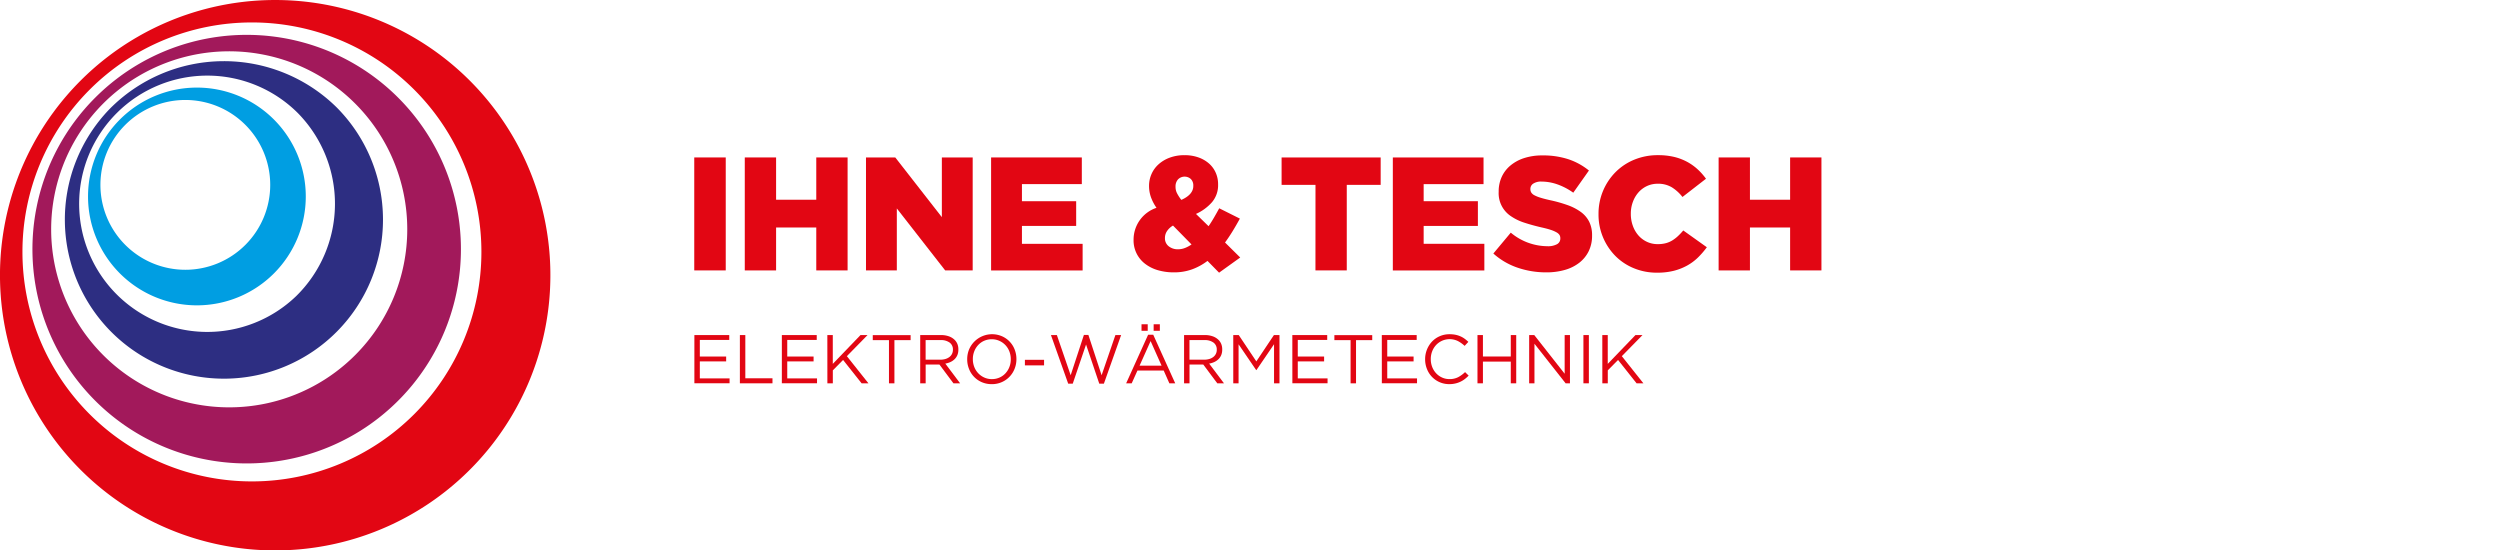
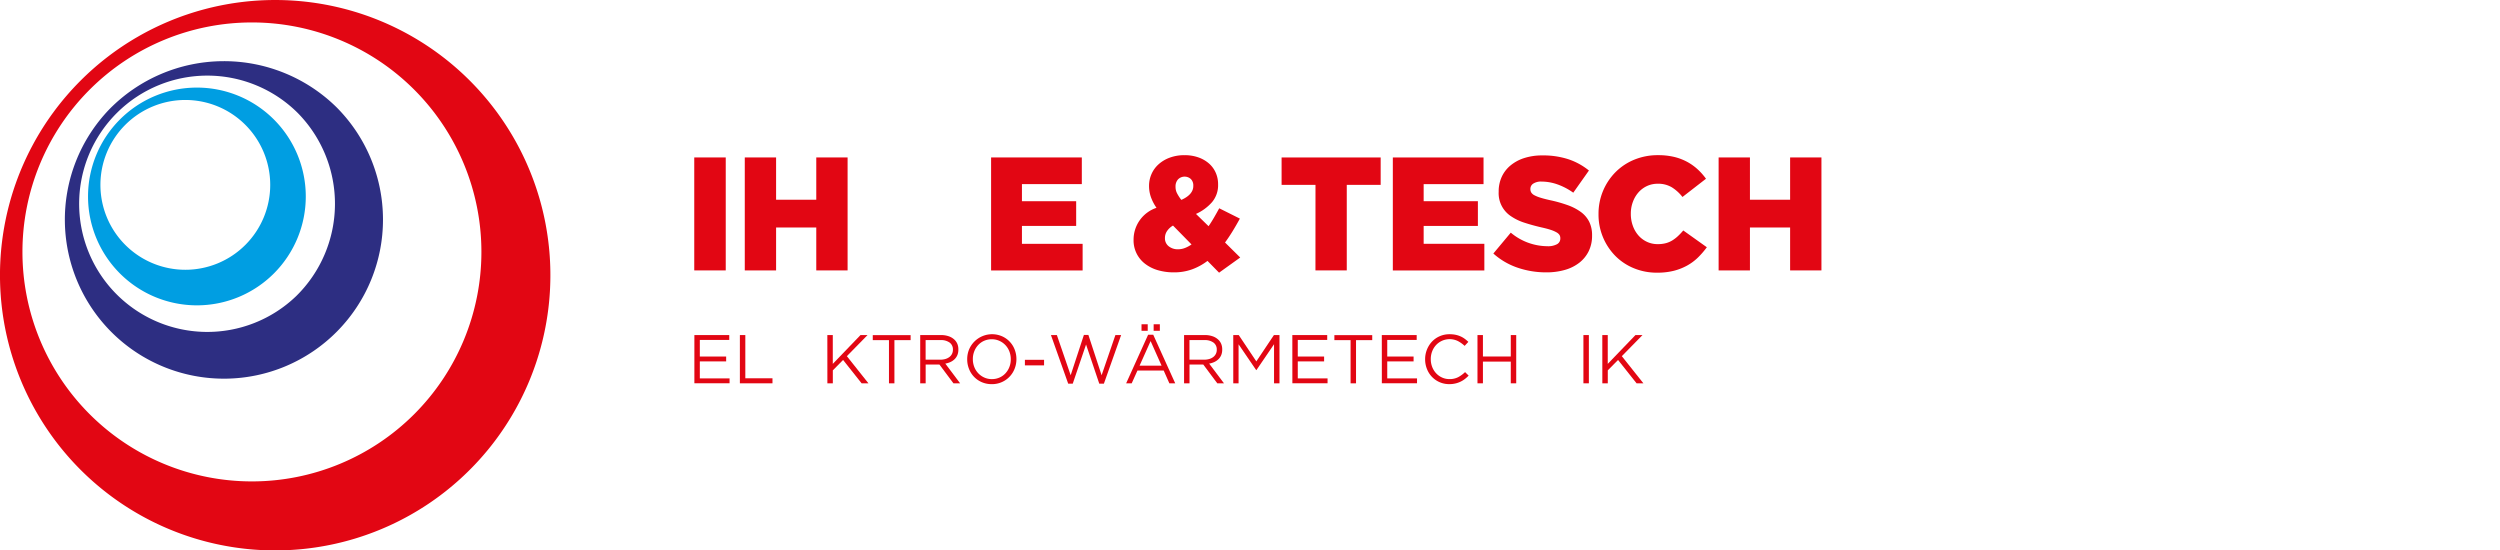
<svg xmlns="http://www.w3.org/2000/svg" width="270" height="59.444" viewBox="0 0 270 59.444">
  <defs>
    <style>.a{fill:#e20613;}.b{fill:#a2195b;}.c{fill:#2d2e82;}.d{fill:#009ee2;}</style>
  </defs>
  <g transform="translate(-36.161 -26.43)">
    <g transform="translate(111.141 43.189)">
      <path class="a" d="M164.879,55.62h3.4v12.2h-3.4Z" transform="translate(-164.879 -55.375)" />
      <path class="a" d="M174.246,55.62h3.382v4.567h4.34V55.62h3.382v12.2h-3.382V63.185h-4.34v4.637h-3.382Z" transform="translate(-168.79 -55.375)" />
-       <path class="a" d="M196.718,55.62h3.162l5.031,6.449V55.62h3.33v12.2h-2.97l-5.223-6.693v6.693h-3.329Z" transform="translate(-178.171 -55.375)" />
      <path class="a" d="M219.908,55.62h9.8V58.5h-6.467v1.848h5.857v2.667h-5.857v1.935h6.554v2.876h-9.884V55.62Z" transform="translate(-187.852 -55.375)" />
      <path class="a" d="M254.313,66.618a6.34,6.34,0,0,1-1.673.915,5.691,5.691,0,0,1-1.953.323,6.087,6.087,0,0,1-1.735-.235,4.148,4.148,0,0,1-1.377-.689,3.169,3.169,0,0,1-1.246-2.6V64.3a3.625,3.625,0,0,1,2.476-3.416,4.858,4.858,0,0,1-.61-1.177A3.586,3.586,0,0,1,248,58.547v-.035a3.132,3.132,0,0,1,.262-1.264,3.072,3.072,0,0,1,.758-1.055,3.72,3.72,0,0,1,1.211-.723,4.508,4.508,0,0,1,1.6-.27,4.4,4.4,0,0,1,1.508.244,3.491,3.491,0,0,1,1.142.662,2.852,2.852,0,0,1,.723.994,3.043,3.043,0,0,1,.253,1.237v.036a2.828,2.828,0,0,1-.654,1.9,5.042,5.042,0,0,1-1.735,1.272l1.36,1.325q.3-.435.584-.924t.567-1.011l2.231,1.116q-.383.7-.775,1.342t-.828,1.238l1.639,1.621-2.283,1.638Zm-3.172-1.255a2.039,2.039,0,0,0,.732-.139,3.292,3.292,0,0,0,.715-.383l-2-2.039a1.961,1.961,0,0,0-.662.619,1.332,1.332,0,0,0-.209.706v.036a1.075,1.075,0,0,0,.4.871A1.56,1.56,0,0,0,251.142,65.363Zm.348-5.334q1.291-.576,1.29-1.5v-.035a.964.964,0,0,0-.262-.715,1,1,0,0,0-1.386.035,1.118,1.118,0,0,0-.27.785v.035a1.513,1.513,0,0,0,.157.671A4.2,4.2,0,0,0,251.49,60.029Z" transform="translate(-198.883 -55.2)" />
      <path class="a" d="M277.432,58.583h-3.661V55.62h10.7v2.963h-3.661v9.238h-3.382Z" transform="translate(-210.339 -55.375)" />
      <path class="a" d="M294.388,55.62h9.8V58.5h-6.467v1.848h5.857v2.667h-5.857v1.935h6.555v2.876h-9.884V55.62Z" transform="translate(-218.946 -55.375)" />
      <path class="a" d="M318.749,67.881a9.482,9.482,0,0,1-3.111-.509,7.535,7.535,0,0,1-2.606-1.526l1.882-2.253a6.209,6.209,0,0,0,3.957,1.464,2.021,2.021,0,0,0,1.037-.217.687.687,0,0,0,.357-.619v-.034a.659.659,0,0,0-.087-.34.9.9,0,0,0-.323-.287,3.432,3.432,0,0,0-.627-.27q-.392-.13-1.02-.27-.976-.226-1.812-.5a5.553,5.553,0,0,1-1.456-.7,2.969,2.969,0,0,1-1.333-2.636v-.035a3.756,3.756,0,0,1,.323-1.566,3.478,3.478,0,0,1,.941-1.236,4.424,4.424,0,0,1,1.491-.809,6.293,6.293,0,0,1,1.97-.287,8.778,8.778,0,0,1,2.8.412,7.045,7.045,0,0,1,2.222,1.219l-1.691,2.395a6.872,6.872,0,0,0-1.717-.9,5.18,5.18,0,0,0-1.7-.3,1.527,1.527,0,0,0-.915.227.671.671,0,0,0-.3.557V58.9a.69.69,0,0,0,.1.365.866.866,0,0,0,.331.287,3.686,3.686,0,0,0,.645.261q.409.13,1.037.27a14.957,14.957,0,0,1,1.891.53,5.65,5.65,0,0,1,1.438.74,2.961,2.961,0,0,1,.906,1.053,3.213,3.213,0,0,1,.314,1.47v.035a3.761,3.761,0,0,1-.357,1.67,3.582,3.582,0,0,1-1,1.244,4.539,4.539,0,0,1-1.551.783A7.139,7.139,0,0,1,318.749,67.881Z" transform="translate(-226.73 -55.225)" />
      <path class="a" d="M338.832,67.89a6.435,6.435,0,0,1-2.458-.471,6.006,6.006,0,0,1-2-1.316,6.345,6.345,0,0,1-1.84-4.523v-.036a6.363,6.363,0,0,1,1.831-4.506,6.113,6.113,0,0,1,2.031-1.351,6.637,6.637,0,0,1,2.571-.488,7.357,7.357,0,0,1,1.709.183,5.826,5.826,0,0,1,1.4.523,5.616,5.616,0,0,1,1.15.811,6.653,6.653,0,0,1,.915,1.029L341.6,59.715a4.4,4.4,0,0,0-1.15-1.046,2.856,2.856,0,0,0-1.517-.384,2.708,2.708,0,0,0-1.177.253,2.811,2.811,0,0,0-.915.689,3.221,3.221,0,0,0-.6,1.029,3.6,3.6,0,0,0-.218,1.255v.035a3.725,3.725,0,0,0,.218,1.282,3.2,3.2,0,0,0,.6,1.037,2.8,2.8,0,0,0,.915.689,2.7,2.7,0,0,0,1.177.253,3.364,3.364,0,0,0,.863-.1,2.654,2.654,0,0,0,.715-.305,3.844,3.844,0,0,0,.61-.471,7.154,7.154,0,0,0,.567-.6l2.545,1.813a9.1,9.1,0,0,1-.95,1.1,5.465,5.465,0,0,1-1.168.871,6.091,6.091,0,0,1-1.464.575A7.3,7.3,0,0,1,338.832,67.89Z" transform="translate(-234.874 -55.2)" />
      <path class="a" d="M354.8,55.62h3.382v4.567h4.34V55.62h3.382v12.2h-3.382V63.185h-4.34v4.637H354.8Z" transform="translate(-244.169 -55.375)" />
    </g>
    <g transform="translate(111.154 61.448)">
      <path class="a" d="M164.9,88.553h3.767v.528h-3.179v1.794h2.844V91.4h-2.844v1.831H168.7v.528h-3.8Z" transform="translate(-164.9 -87.384)" />
      <path class="a" d="M173.335,88.553h.588v4.668h2.933v.543h-3.521Z" transform="translate(-168.421 -87.384)" />
-       <path class="a" d="M181.117,88.553h3.767v.528H181.7v1.794h2.844V91.4H181.7v1.831h3.216v.528h-3.8Z" transform="translate(-171.67 -87.384)" />
      <path class="a" d="M189.552,88.553h.588v3.112l2.993-3.112h.76l-2.233,2.278,2.33,2.933h-.737l-2-2.523-1.109,1.124v1.4h-.588Z" transform="translate(-175.192 -87.384)" />
      <path class="a" d="M199.723,89.1h-1.749v-.543h4.088V89.1h-1.75v4.668h-.588Z" transform="translate(-178.708 -87.383)" />
      <path class="a" d="M206.767,88.553h2.24a2.49,2.49,0,0,1,.86.137,1.679,1.679,0,0,1,.622.383,1.341,1.341,0,0,1,.3.454,1.532,1.532,0,0,1,.1.573v.015a1.546,1.546,0,0,1-.1.584,1.323,1.323,0,0,1-.294.447,1.583,1.583,0,0,1-.45.313,2.172,2.172,0,0,1-.566.175l1.6,2.129h-.722l-1.511-2.025h-1.489v2.025h-.588v-5.21Zm2.192,2.657a1.85,1.85,0,0,0,.537-.074,1.329,1.329,0,0,0,.425-.212.953.953,0,0,0,.38-.785v-.015a.9.9,0,0,0-.351-.756,1.571,1.571,0,0,0-.985-.272h-1.612V91.21h1.605Z" transform="translate(-182.379 -87.384)" />
      <path class="a" d="M218.132,93.788a2.651,2.651,0,0,1-1.083-.216,2.565,2.565,0,0,1-1.377-1.441,2.788,2.788,0,0,1-.19-1.023v-.015a2.776,2.776,0,0,1,.193-1.028,2.7,2.7,0,0,1,3.555-1.452,2.564,2.564,0,0,1,1.378,1.441,2.8,2.8,0,0,1,.189,1.024.009.009,0,0,1,0,.015,2.776,2.776,0,0,1-.193,1.028,2.608,2.608,0,0,1-2.472,1.668Zm.015-.543a2,2,0,0,0,.823-.168,1.924,1.924,0,0,0,.644-.458,2.154,2.154,0,0,0,.421-.677,2.251,2.251,0,0,0,.153-.834v-.015a2.279,2.279,0,0,0-.153-.838,2.046,2.046,0,0,0-1.079-1.143,1.962,1.962,0,0,0-.823-.171,2,2,0,0,0-.823.167,1.934,1.934,0,0,0-.644.458,2.162,2.162,0,0,0-.421.677,2.249,2.249,0,0,0-.153.834v.015a2.281,2.281,0,0,0,.153.838,2.055,2.055,0,0,0,1.079,1.143A1.956,1.956,0,0,0,218.147,93.245Z" transform="translate(-186.017 -87.319)" />
      <path class="a" d="M226.178,93.141h2.07v.6h-2.07Z" transform="translate(-190.482 -89.299)" />
      <path class="a" d="M231.008,88.542h.64l1.49,4.34,1.429-4.355h.484l1.429,4.355,1.489-4.34h.619l-1.861,5.248h-.5L234.8,89.561l-1.437,4.229h-.492Z" transform="translate(-192.499 -87.373)" />
      <path class="a" d="M247.324,87.677h.55l2.375,5.248h-.633l-.61-1.377H246.17l-.619,1.377h-.6Zm1.452,3.343-1.184-2.657L246.4,91.02Zm-2.166-4.474h.669v.707h-.669Zm1.31,0h.67v.707h-.67Z" transform="translate(-198.319 -86.546)" />
      <path class="a" d="M255.685,88.553h2.24a2.49,2.49,0,0,1,.86.137,1.679,1.679,0,0,1,.622.383,1.342,1.342,0,0,1,.3.454,1.533,1.533,0,0,1,.1.573v.015a1.546,1.546,0,0,1-.1.584,1.323,1.323,0,0,1-.294.447,1.583,1.583,0,0,1-.45.313,2.172,2.172,0,0,1-.566.175l1.6,2.129h-.722l-1.511-2.025h-1.489v2.025h-.588v-5.21Zm2.192,2.657a1.85,1.85,0,0,0,.537-.074,1.329,1.329,0,0,0,.425-.212.953.953,0,0,0,.38-.785v-.015a.9.9,0,0,0-.351-.756,1.571,1.571,0,0,0-.985-.272h-1.612V91.21h1.605Z" transform="translate(-202.801 -87.384)" />
      <path class="a" d="M264.8,88.553h.595l1.9,2.844,1.9-2.844h.6v5.211h-.588V89.543l-1.9,2.791h-.03l-1.9-2.784v4.213h-.573V88.553Z" transform="translate(-206.604 -87.384)" />
      <path class="a" d="M275.762,88.553h3.767v.528H276.35v1.794h2.844V91.4H276.35v1.831h3.216v.528h-3.8Z" transform="translate(-211.183 -87.384)" />
      <path class="a" d="M285.306,89.1h-1.749v-.543h4.088V89.1h-1.75v4.668h-.588Z" transform="translate(-214.437 -87.383)" />
      <path class="a" d="M292.35,88.553h3.767v.528h-3.179v1.794h2.844V91.4h-2.844v1.831h3.216v.528h-3.8Z" transform="translate(-218.108 -87.384)" />
      <path class="a" d="M303,93.788a2.556,2.556,0,0,1-2.415-1.63,2.776,2.776,0,0,1-.2-1.05v-.015a2.755,2.755,0,0,1,.2-1.042,2.7,2.7,0,0,1,.546-.86,2.532,2.532,0,0,1,.834-.58,2.6,2.6,0,0,1,1.057-.212,3.182,3.182,0,0,1,.644.059,2.647,2.647,0,0,1,.532.168,2.363,2.363,0,0,1,.454.26,3.954,3.954,0,0,1,.4.338l-.4.432a3.319,3.319,0,0,0-.718-.514,2.012,2.012,0,0,0-2.36.416,2.11,2.11,0,0,0-.425.681,2.278,2.278,0,0,0-.153.838v.015a2.3,2.3,0,0,0,.153.845,2.11,2.11,0,0,0,.425.681,1.991,1.991,0,0,0,.641.458,1.9,1.9,0,0,0,.8.168,2.01,2.01,0,0,0,.923-.2,3.23,3.23,0,0,0,.76-.555l.387.379a3.675,3.675,0,0,1-.421.376,2.6,2.6,0,0,1-.473.287,2.655,2.655,0,0,1-.543.186A2.767,2.767,0,0,1,303,93.788Z" transform="translate(-221.464 -87.32)" />
      <path class="a" d="M310.088,88.553h.588v2.315h3.008V88.553h.588v5.211h-.588V91.419h-3.008v2.345h-.588Z" transform="translate(-225.513 -87.384)" />
-       <path class="a" d="M319.672,88.553h.55l3.283,4.176V88.553h.573v5.211h-.469l-3.365-4.273v4.273h-.573Z" transform="translate(-229.515 -87.384)" />
      <path class="a" d="M329.729,88.553h.588v5.211h-.588Z" transform="translate(-233.713 -87.384)" />
      <path class="a" d="M333.231,88.553h.588v3.112l2.993-3.112h.76l-2.233,2.278,2.33,2.933h-.737l-2-2.523-1.109,1.124v1.4h-.588Z" transform="translate(-235.175 -87.384)" />
    </g>
    <path class="a" d="M44.865,35.136a29.722,29.722,0,1,0,42.033,0A29.721,29.721,0,0,0,44.865,35.136ZM80.894,71.163a24.784,24.784,0,1,1,0-35.05A24.785,24.785,0,0,1,80.894,71.163Z" />
-     <path class="b" d="M49.005,39.655a23.139,23.139,0,1,0,32.7.024A23.121,23.121,0,0,0,49.005,39.655ZM77.068,67.471a19.226,19.226,0,1,1-.02-27.169A19.212,19.212,0,0,1,77.068,67.471Z" transform="translate(-2.54 -2.699)" />
    <path class="c" d="M52.719,42.962a17.179,17.179,0,1,0,24.519-.227A17.34,17.34,0,0,0,52.719,42.962ZM72.9,63.137a13.841,13.841,0,1,1,.182-19.753A13.969,13.969,0,0,1,72.9,63.137Z" transform="translate(-4.745 -4.734)" />
    <path class="d" d="M55.927,46.114a11.758,11.758,0,1,0,16.628,0A11.757,11.757,0,0,0,55.927,46.114ZM69.473,59.66a9.169,9.169,0,1,1,0-12.967A9.169,9.169,0,0,1,69.473,59.66Z" transform="translate(-6.814 -6.78)" />
  </g>
</svg>